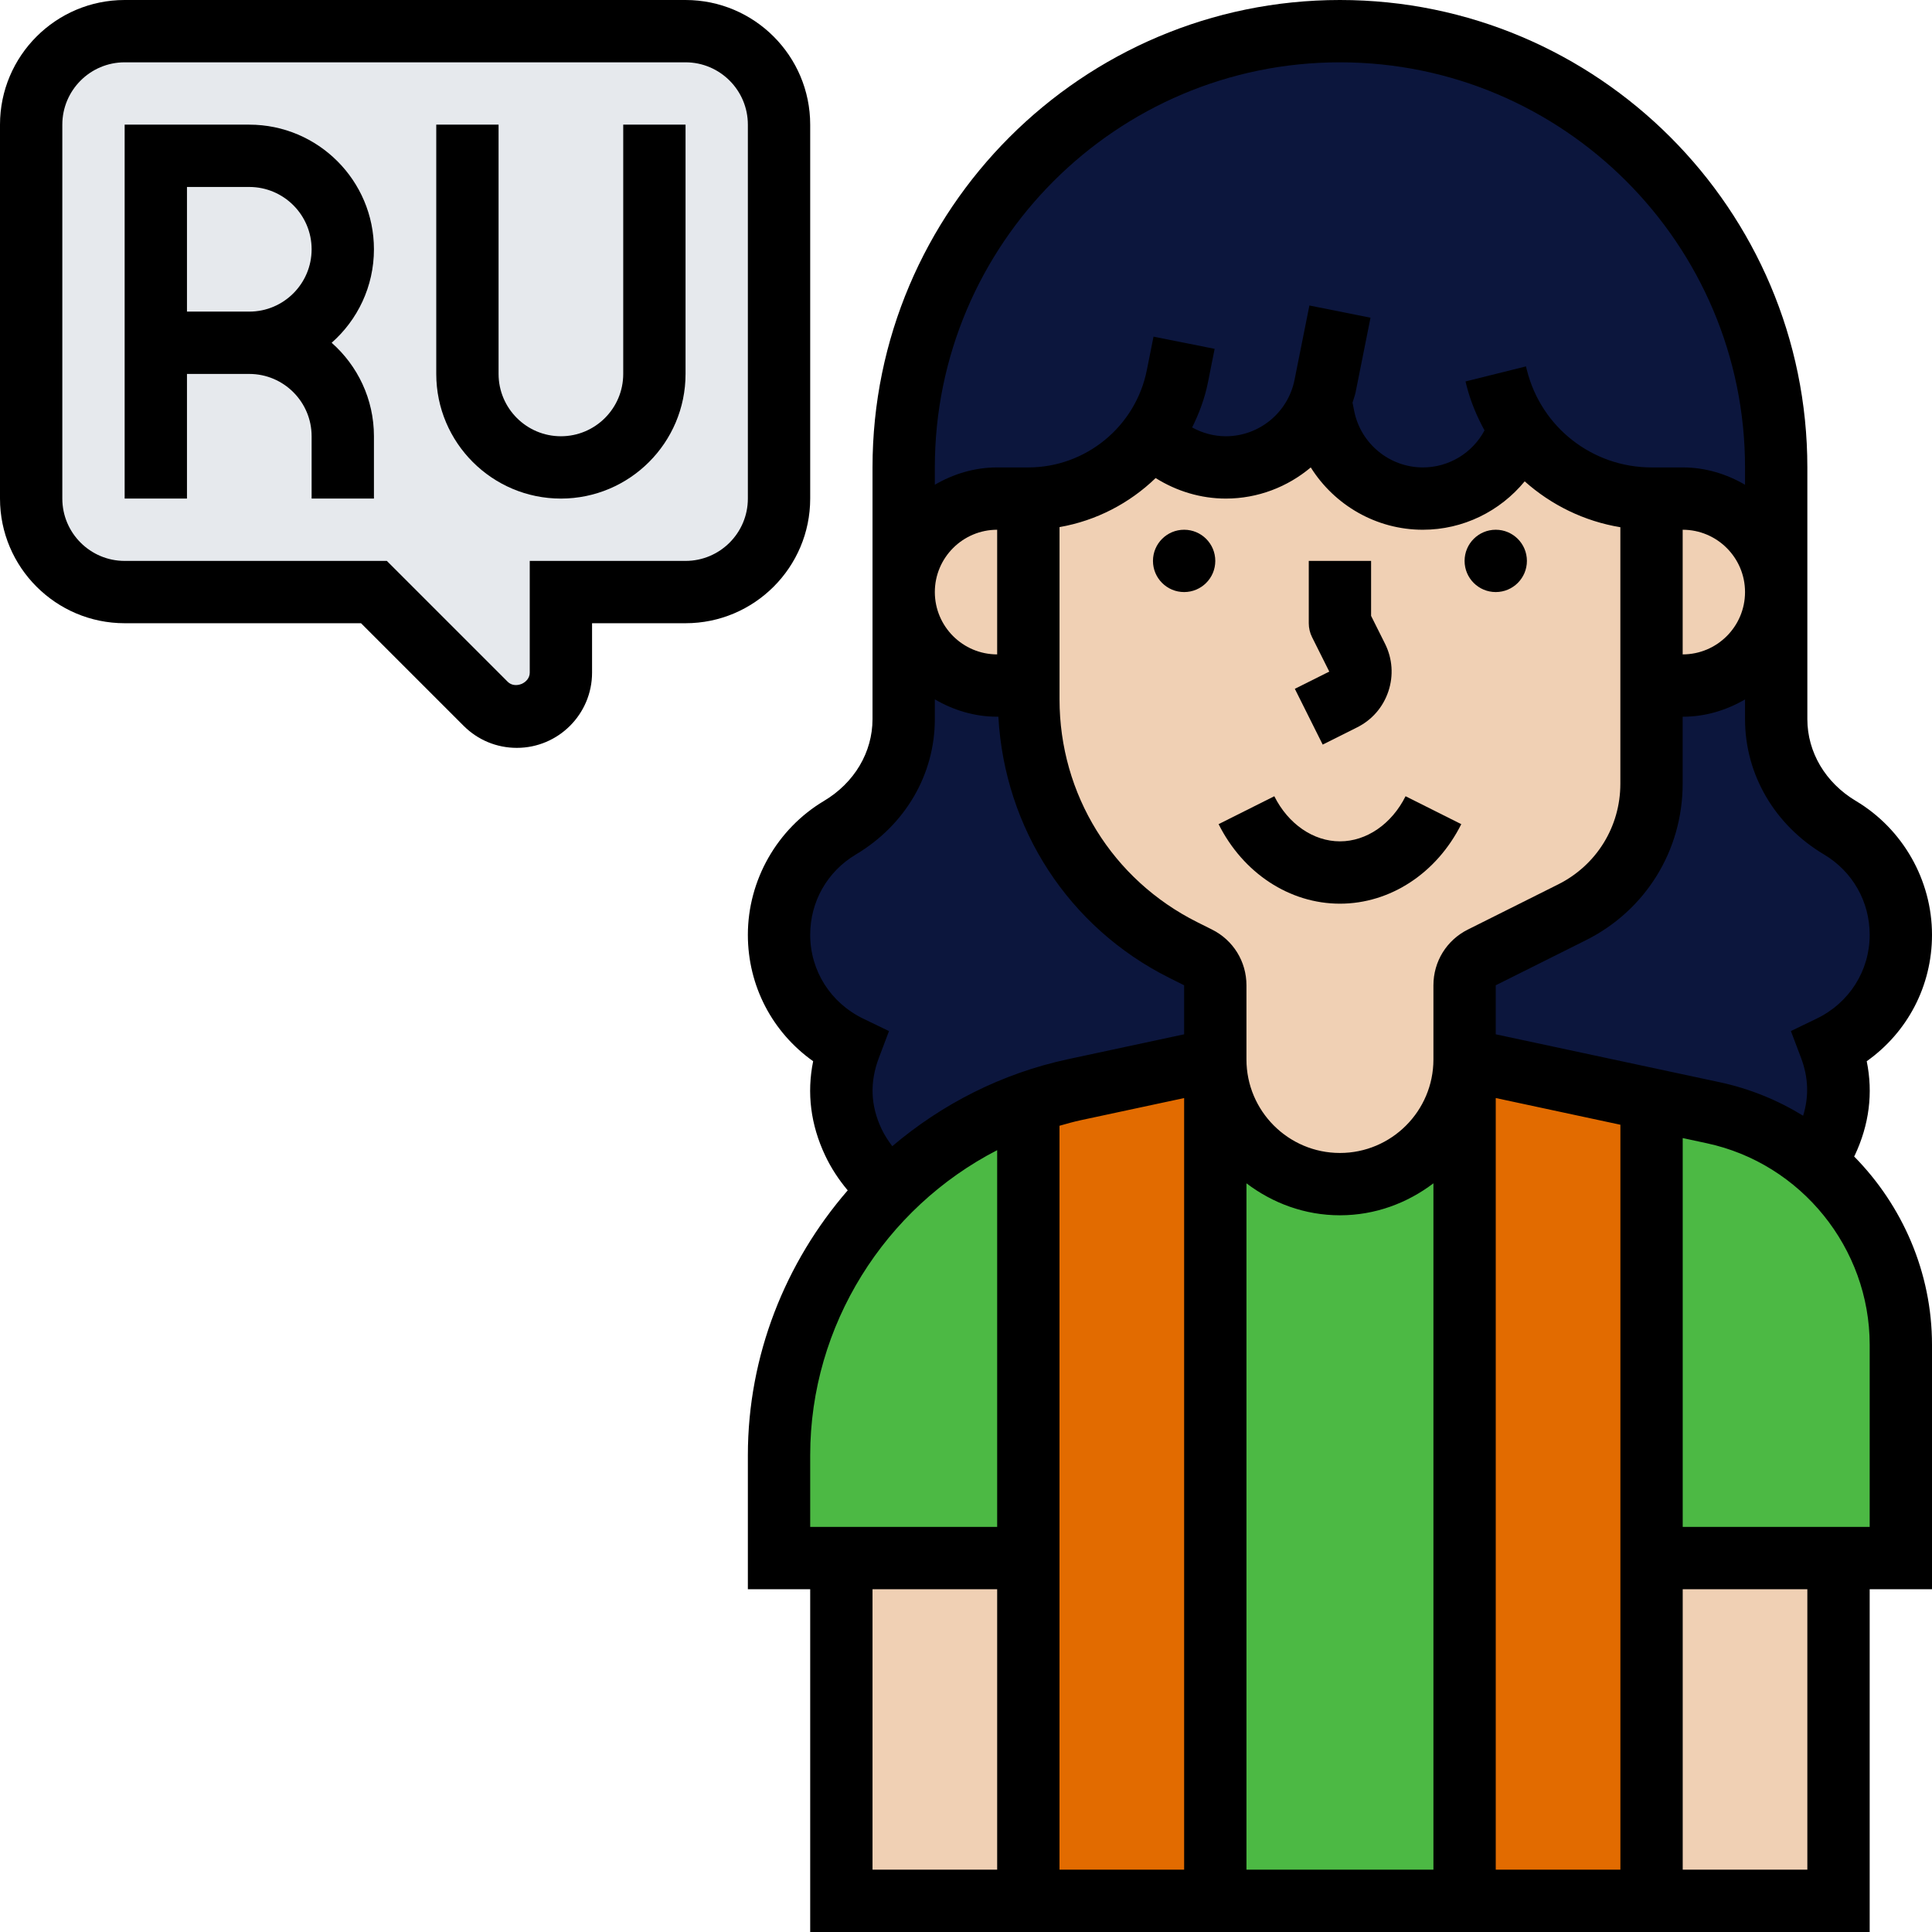
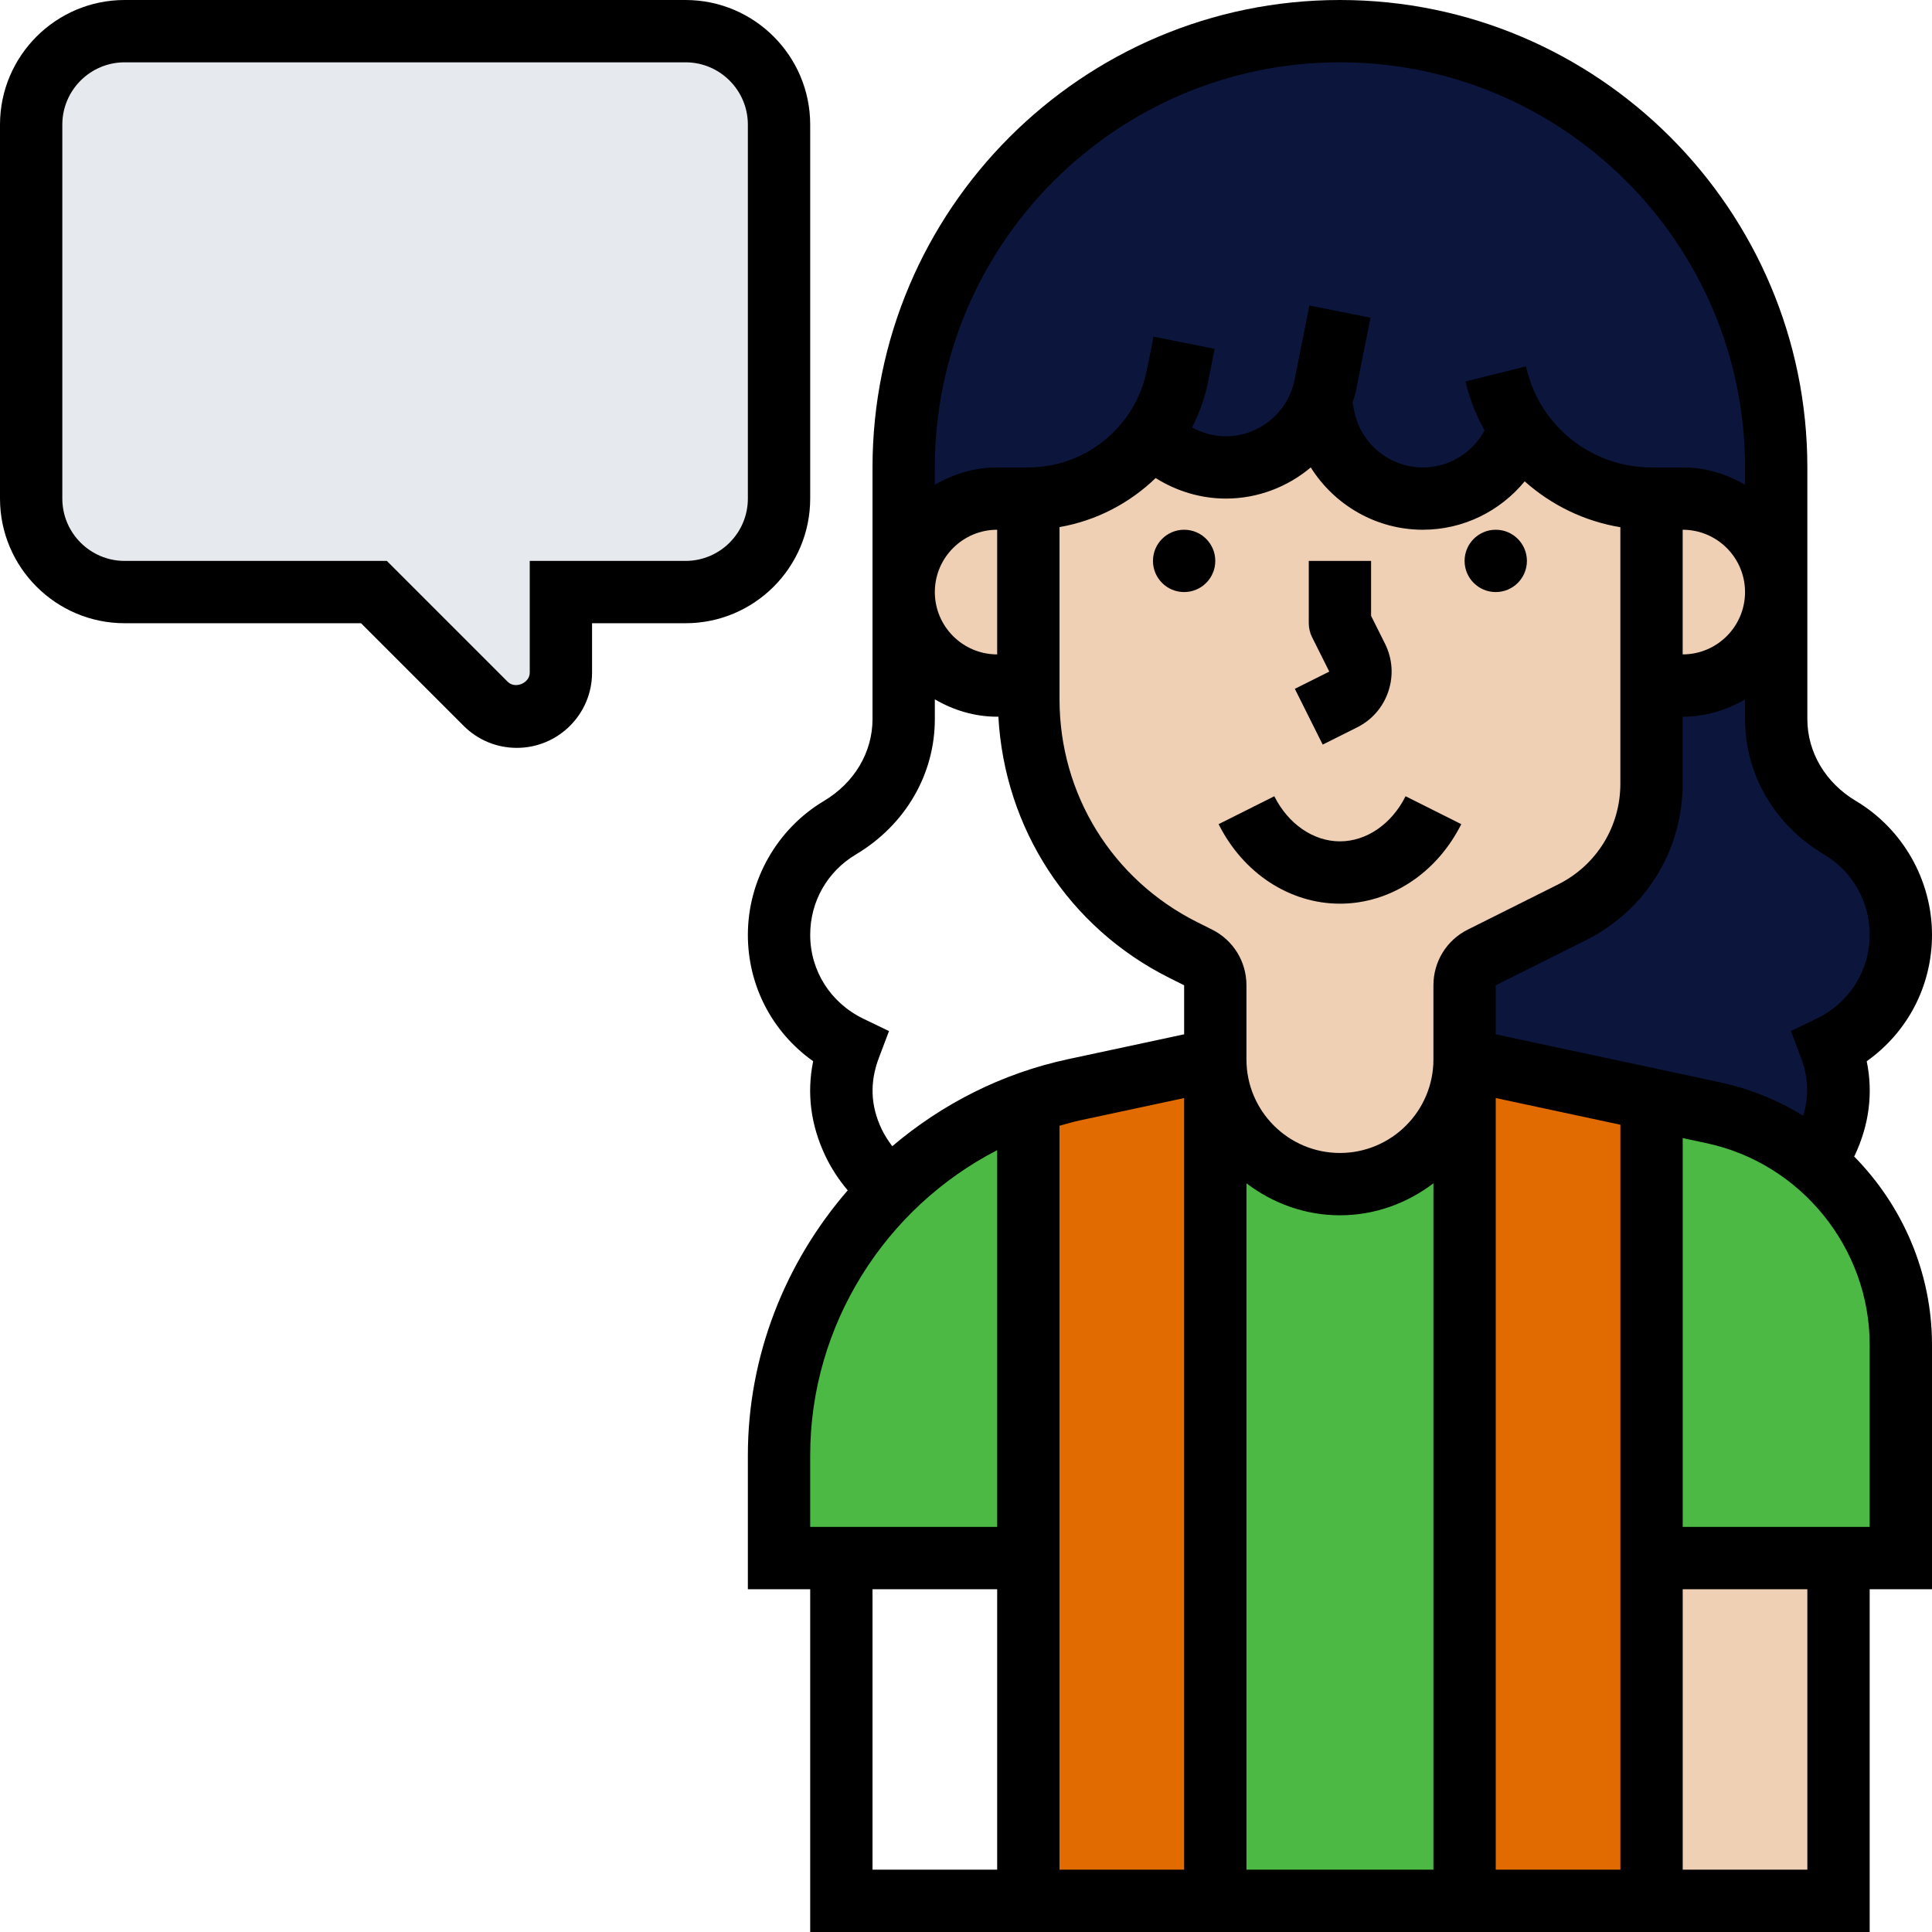
<svg xmlns="http://www.w3.org/2000/svg" width="160" height="160" viewBox="0 0 160 160" fill="none">
  <path d="M30.968 49.032H10.322C6.039 49.032 2.581 45.574 2.581 41.29V10.323C2.581 6.039 6.039 2.581 10.322 2.581H56.774C61.058 2.581 64.516 6.039 64.516 10.323V41.29C64.516 45.574 61.058 49.032 56.774 49.032H46.452V55.716C46.452 57.729 44.826 59.355 42.813 59.355C41.832 59.355 40.903 58.968 40.232 58.297L30.968 49.032Z" fill="#E6E9ED" />
  <path d="M157.419 77.419C157.419 81.523 155.019 85.006 151.561 86.684C152.438 89.006 152.619 91.69 151.277 94.581C150.993 95.174 150.684 95.716 150.296 96.232C147.922 94.245 145.058 92.826 141.884 92.155L136.826 91.071L121.29 87.742V81.6C121.29 80.619 121.832 79.716 122.709 79.277L130.193 75.561C134.219 73.523 136.774 69.419 136.774 64.903V56.774H139.355C141.496 56.774 143.432 55.897 144.826 54.503C146.219 53.11 147.096 51.174 147.096 49.032V59.561C147.096 63.277 149.161 66.632 152.387 68.542C155.406 70.348 157.419 73.652 157.419 77.419Z" fill="#0C163D" />
-   <path d="M100.645 81.6V87.742L89.006 90.245C87.69 90.529 86.4 90.89 85.161 91.329C80.8 92.877 76.929 95.329 73.755 98.503L73.729 98.477C72.439 97.445 71.381 96.103 70.658 94.581C69.316 91.69 69.497 89.006 70.374 86.684C66.916 85.006 64.516 81.523 64.516 77.419C64.516 73.652 66.529 70.348 69.548 68.542C72.774 66.632 74.839 63.277 74.839 59.561V49.032C74.839 53.316 78.297 56.774 82.581 56.774H85.161V57.91C85.161 66.71 90.142 74.736 98.013 78.684L99.226 79.277C100.103 79.716 100.645 80.619 100.645 81.6Z" fill="#0C163D" />
  <path d="M109.368 33.264C108.852 34.684 107.949 35.871 106.839 36.8C105.394 38.013 103.536 38.71 101.523 38.71C99.484 38.71 97.574 37.961 96.078 36.697L95.329 36.129C93.032 39.277 89.29 41.29 85.162 41.29H82.581C80.439 41.29 78.503 42.168 77.11 43.561C75.716 44.955 74.839 46.89 74.839 49.032V38.71C74.839 28.748 78.891 19.716 85.419 13.161C91.974 6.632 101.007 2.581 110.968 2.581C130.916 2.581 147.097 18.761 147.097 38.71V49.032C147.097 44.748 143.639 41.29 139.355 41.29H136.774C133.729 41.29 130.89 40.258 128.645 38.503C127.561 37.652 126.607 36.619 125.807 35.458L125.781 35.561C124.645 38.993 121.445 41.29 117.832 41.29C115.82 41.29 113.961 40.593 112.516 39.381C111.071 38.194 110.013 36.516 109.626 34.555L109.368 33.264Z" fill="#0C163D" />
  <path d="M141.884 92.155C145.058 92.826 147.922 94.245 150.297 96.232C154.684 99.845 157.419 105.342 157.419 111.355V129.032H152.258H136.774V91.329L136.826 91.071L141.884 92.155Z" fill="#4CB944" />
  <path d="M100.645 87.742C100.645 90.581 101.806 93.161 103.664 95.045C105.548 96.903 108.129 98.064 110.968 98.064C116.671 98.064 121.29 93.445 121.29 87.742V157.419H100.645V87.742Z" fill="#4CB944" />
  <path d="M85.161 91.329V129.032H69.677H64.516V120.516C64.516 111.974 68 104.129 73.755 98.503C76.929 95.329 80.8 92.877 85.161 91.329Z" fill="#4CB944" />
  <path d="M136.826 91.071L136.774 91.329V129.032V157.419H121.29V87.742L136.826 91.071Z" fill="#E26B00" />
  <path d="M100.645 87.742V157.419H85.161V129.032V91.329C86.4 90.89 87.69 90.529 89.006 90.245L100.645 87.742Z" fill="#E26B00" />
-   <path d="M69.677 129.032H85.161V157.419H69.677V129.032Z" fill="#F0D0B4" />
  <path d="M136.774 129.032H152.258V157.419H136.774V129.032Z" fill="#F0D0B4" />
  <path d="M139.355 41.29C143.638 41.29 147.096 44.748 147.096 49.032C147.096 51.174 146.219 53.11 144.826 54.503C143.432 55.897 141.496 56.774 139.355 56.774H136.774V41.29H139.355Z" fill="#F0D0B4" />
  <path d="M96.077 36.697C97.574 37.961 99.484 38.71 101.522 38.71C103.535 38.71 105.393 38.013 106.839 36.8C107.948 35.871 108.851 34.684 109.368 33.264L109.626 34.555C110.013 36.516 111.071 38.194 112.516 39.381C113.961 40.594 115.819 41.29 117.832 41.29C121.445 41.29 124.645 38.994 125.78 35.561L125.806 35.458C126.606 36.619 127.561 37.652 128.645 38.503C130.89 40.258 133.729 41.29 136.774 41.29V56.774V64.903C136.774 69.419 134.219 73.523 130.193 75.561L122.709 79.277C121.832 79.716 121.29 80.619 121.29 81.6V87.742C121.29 93.445 116.671 98.064 110.968 98.064C108.129 98.064 105.548 96.903 103.664 95.045C101.806 93.161 100.645 90.581 100.645 87.742V81.6C100.645 80.619 100.103 79.716 99.226 79.277L98.013 78.684C90.142 74.736 85.161 66.71 85.161 57.91V56.774V41.29C89.29 41.29 93.032 39.277 95.329 36.129L96.077 36.697Z" fill="#F0D0B4" />
  <path d="M85.162 41.29V56.774H82.581C78.297 56.774 74.839 53.316 74.839 49.032C74.839 46.89 75.716 44.955 77.11 43.561C78.503 42.168 80.439 41.29 82.581 41.29H85.162Z" fill="#F0D0B4" />
  <path d="M98.064 49.032C99.49 49.032 100.645 47.877 100.645 46.452C100.645 45.026 99.49 43.871 98.064 43.871C96.639 43.871 95.484 45.026 95.484 46.452C95.484 47.877 96.639 49.032 98.064 49.032Z" fill="black" />
  <path d="M123.871 49.032C125.296 49.032 126.452 47.877 126.452 46.452C126.452 45.026 125.296 43.871 123.871 43.871C122.446 43.871 121.291 45.026 121.291 46.452C121.291 47.877 122.446 49.032 123.871 49.032Z" fill="black" />
  <path d="M109.54 61.664L112.392 60.237C113.626 59.621 114.544 58.56 114.98 57.252C115.417 55.943 115.316 54.544 114.702 53.311L113.548 51.004V46.452H108.387V51.613C108.387 52.013 108.48 52.41 108.658 52.766L110.085 55.618L107.233 57.045L109.54 61.664Z" fill="black" />
  <path d="M110.968 74.839C115.133 74.839 118.983 72.315 121.017 68.253L116.403 65.941C115.249 68.245 113.167 69.677 110.968 69.677C108.769 69.677 106.687 68.245 105.533 65.941L100.919 68.253C102.952 72.315 106.803 74.839 110.968 74.839Z" fill="black" />
  <path d="M153.551 95.773C153.567 95.742 153.587 95.716 153.603 95.685C154.8 93.138 155.133 90.524 154.594 87.886C157.974 85.489 160 81.644 160 77.419C160 72.895 157.585 68.648 153.696 66.33C151.179 64.828 149.677 62.297 149.677 59.553V38.71C149.677 17.365 132.312 0 110.968 0C89.623 0 72.258 17.365 72.258 38.71V59.553C72.258 62.297 70.756 64.828 68.24 66.328C64.351 68.648 61.935 72.895 61.935 77.419C61.935 81.644 63.961 85.489 67.342 87.886C66.805 90.524 67.135 93.141 68.333 95.685C68.823 96.728 69.463 97.698 70.204 98.581C65.043 104.534 61.935 112.253 61.935 120.519V131.613H67.097V160H154.839V131.613H160V111.365C160 105.388 157.554 99.835 153.551 95.773ZM151.053 70.761C153.425 72.175 154.839 74.663 154.839 77.419C154.839 80.39 153.154 83.053 150.441 84.361L148.315 85.388L149.151 87.597C149.773 89.241 149.814 90.823 149.327 92.4C147.239 91.117 144.921 90.163 142.431 89.628L123.871 85.657V81.597L131.345 77.861C136.284 75.391 139.35 70.428 139.35 64.906V59.357H139.355C141.244 59.357 142.991 58.81 144.516 57.923V59.559C144.516 64.132 146.96 68.323 151.053 70.761ZM134.194 154.839H123.871V90.934L134.194 93.146V154.839ZM87.742 93.231C88.335 93.063 88.927 92.893 89.535 92.764L98.065 90.937V154.839H87.742V93.231ZM95.706 39.59C97.443 40.681 99.45 41.29 101.52 41.29C104.168 41.29 106.63 40.325 108.552 38.71C110.514 41.835 113.979 43.871 117.832 43.871C121.177 43.871 124.227 42.341 126.268 39.863C128.467 41.822 131.197 43.169 134.191 43.662V64.906C134.191 68.459 132.217 71.654 129.037 73.244L121.564 76.981C119.804 77.858 118.71 79.628 118.71 81.597V87.742C118.71 92.01 115.236 95.484 110.968 95.484C106.699 95.484 103.226 92.01 103.226 87.742V81.597C103.226 79.628 102.132 77.861 100.374 76.981L99.156 76.372C92.116 72.852 87.745 65.778 87.745 57.91V43.652C90.782 43.123 93.546 41.677 95.706 39.59ZM103.226 97.997C105.388 99.636 108.052 100.645 110.968 100.645C113.884 100.645 116.547 99.636 118.71 97.997V154.839H103.226V97.997ZM139.352 43.871C142.201 43.871 144.516 46.186 144.516 49.032C144.516 51.879 142.201 54.194 139.355 54.194H139.352V43.871ZM110.968 5.161C129.466 5.161 144.516 20.212 144.516 38.71V40.145C142.991 39.257 141.244 38.71 139.355 38.71H136.774C131.884 38.71 127.639 35.396 126.452 30.653L126.374 30.343L121.368 31.59L121.445 31.902C121.781 33.239 122.305 34.48 122.942 35.644C121.946 37.51 120 38.71 117.835 38.71C115.084 38.71 112.692 36.751 112.152 34.052L112.01 33.347C112.093 33.058 112.204 32.782 112.266 32.483L113.499 26.312L108.439 25.301L107.205 31.471C106.663 34.17 104.274 36.129 101.52 36.129C100.537 36.129 99.579 35.868 98.728 35.399C99.306 34.232 99.773 32.996 100.036 31.672L100.591 28.89L95.53 27.879L94.975 30.658C94.044 35.324 89.918 38.71 85.161 38.71H82.581C80.692 38.71 78.945 39.257 77.419 40.145V38.71C77.419 20.212 92.47 5.161 110.968 5.161ZM82.581 54.194C79.734 54.194 77.419 51.879 77.419 49.032C77.419 46.186 79.734 43.871 82.581 43.871V54.194ZM67.097 77.419C67.097 74.663 68.511 72.175 70.883 70.761C74.975 68.323 77.419 64.132 77.419 59.553V57.917C78.945 58.808 80.692 59.355 82.581 59.355H82.681C83.195 68.601 88.485 76.808 96.844 80.986L98.065 81.597V85.657L88.457 87.716C82.95 88.895 78 91.44 73.894 94.924C73.556 94.472 73.244 94 73.004 93.489C72.09 91.551 72.021 89.623 72.787 87.6L73.623 85.391L71.497 84.364C68.782 83.053 67.097 80.39 67.097 77.419ZM67.097 120.519C67.097 109.737 73.303 100.026 82.581 95.252V126.452H67.097V120.519ZM72.258 131.613H82.581V154.839H72.258V131.613ZM149.677 154.839H139.355V131.613H149.677V154.839ZM154.839 126.452H139.355V94.25L141.35 94.679C149.167 96.353 154.839 103.373 154.839 111.365V126.452Z" fill="black" />
  <path d="M67.097 41.29V10.323C67.097 4.63 62.467 0 56.774 0H10.323C4.63 0 0 4.63 0 10.323V41.29C0 46.983 4.63 51.613 10.323 51.613H29.899L38.397 60.111C39.574 61.288 41.138 61.935 42.803 61.935C46.237 61.935 49.032 59.141 49.032 55.706V51.613H56.774C62.467 51.613 67.097 46.983 67.097 41.29ZM61.935 41.29C61.935 44.137 59.621 46.452 56.774 46.452H43.871V55.706C43.871 56.575 42.661 57.079 42.046 56.462L32.036 46.452H10.323C7.476 46.452 5.161 44.137 5.161 41.29V10.323C5.161 7.476 7.476 5.161 10.323 5.161H56.774C59.621 5.161 61.935 7.476 61.935 10.323V41.29Z" fill="black" />
-   <path d="M20.645 10.323H10.323V41.29H15.484V30.968H20.645C23.492 30.968 25.807 33.283 25.807 36.129V41.29H30.968V36.129C30.968 33.05 29.613 30.279 27.466 28.387C29.613 26.495 30.968 23.724 30.968 20.645C30.968 14.952 26.338 10.323 20.645 10.323ZM20.645 25.806H15.484V15.484H20.645C23.492 15.484 25.807 17.799 25.807 20.645C25.807 23.492 23.492 25.806 20.645 25.806Z" fill="black" />
-   <path d="M51.613 30.968C51.613 33.814 49.298 36.129 46.452 36.129C43.605 36.129 41.29 33.814 41.29 30.968V10.323H36.129V30.968C36.129 36.661 40.759 41.29 46.452 41.29C52.144 41.29 56.774 36.661 56.774 30.968V10.323H51.613V30.968Z" fill="black" />
</svg>